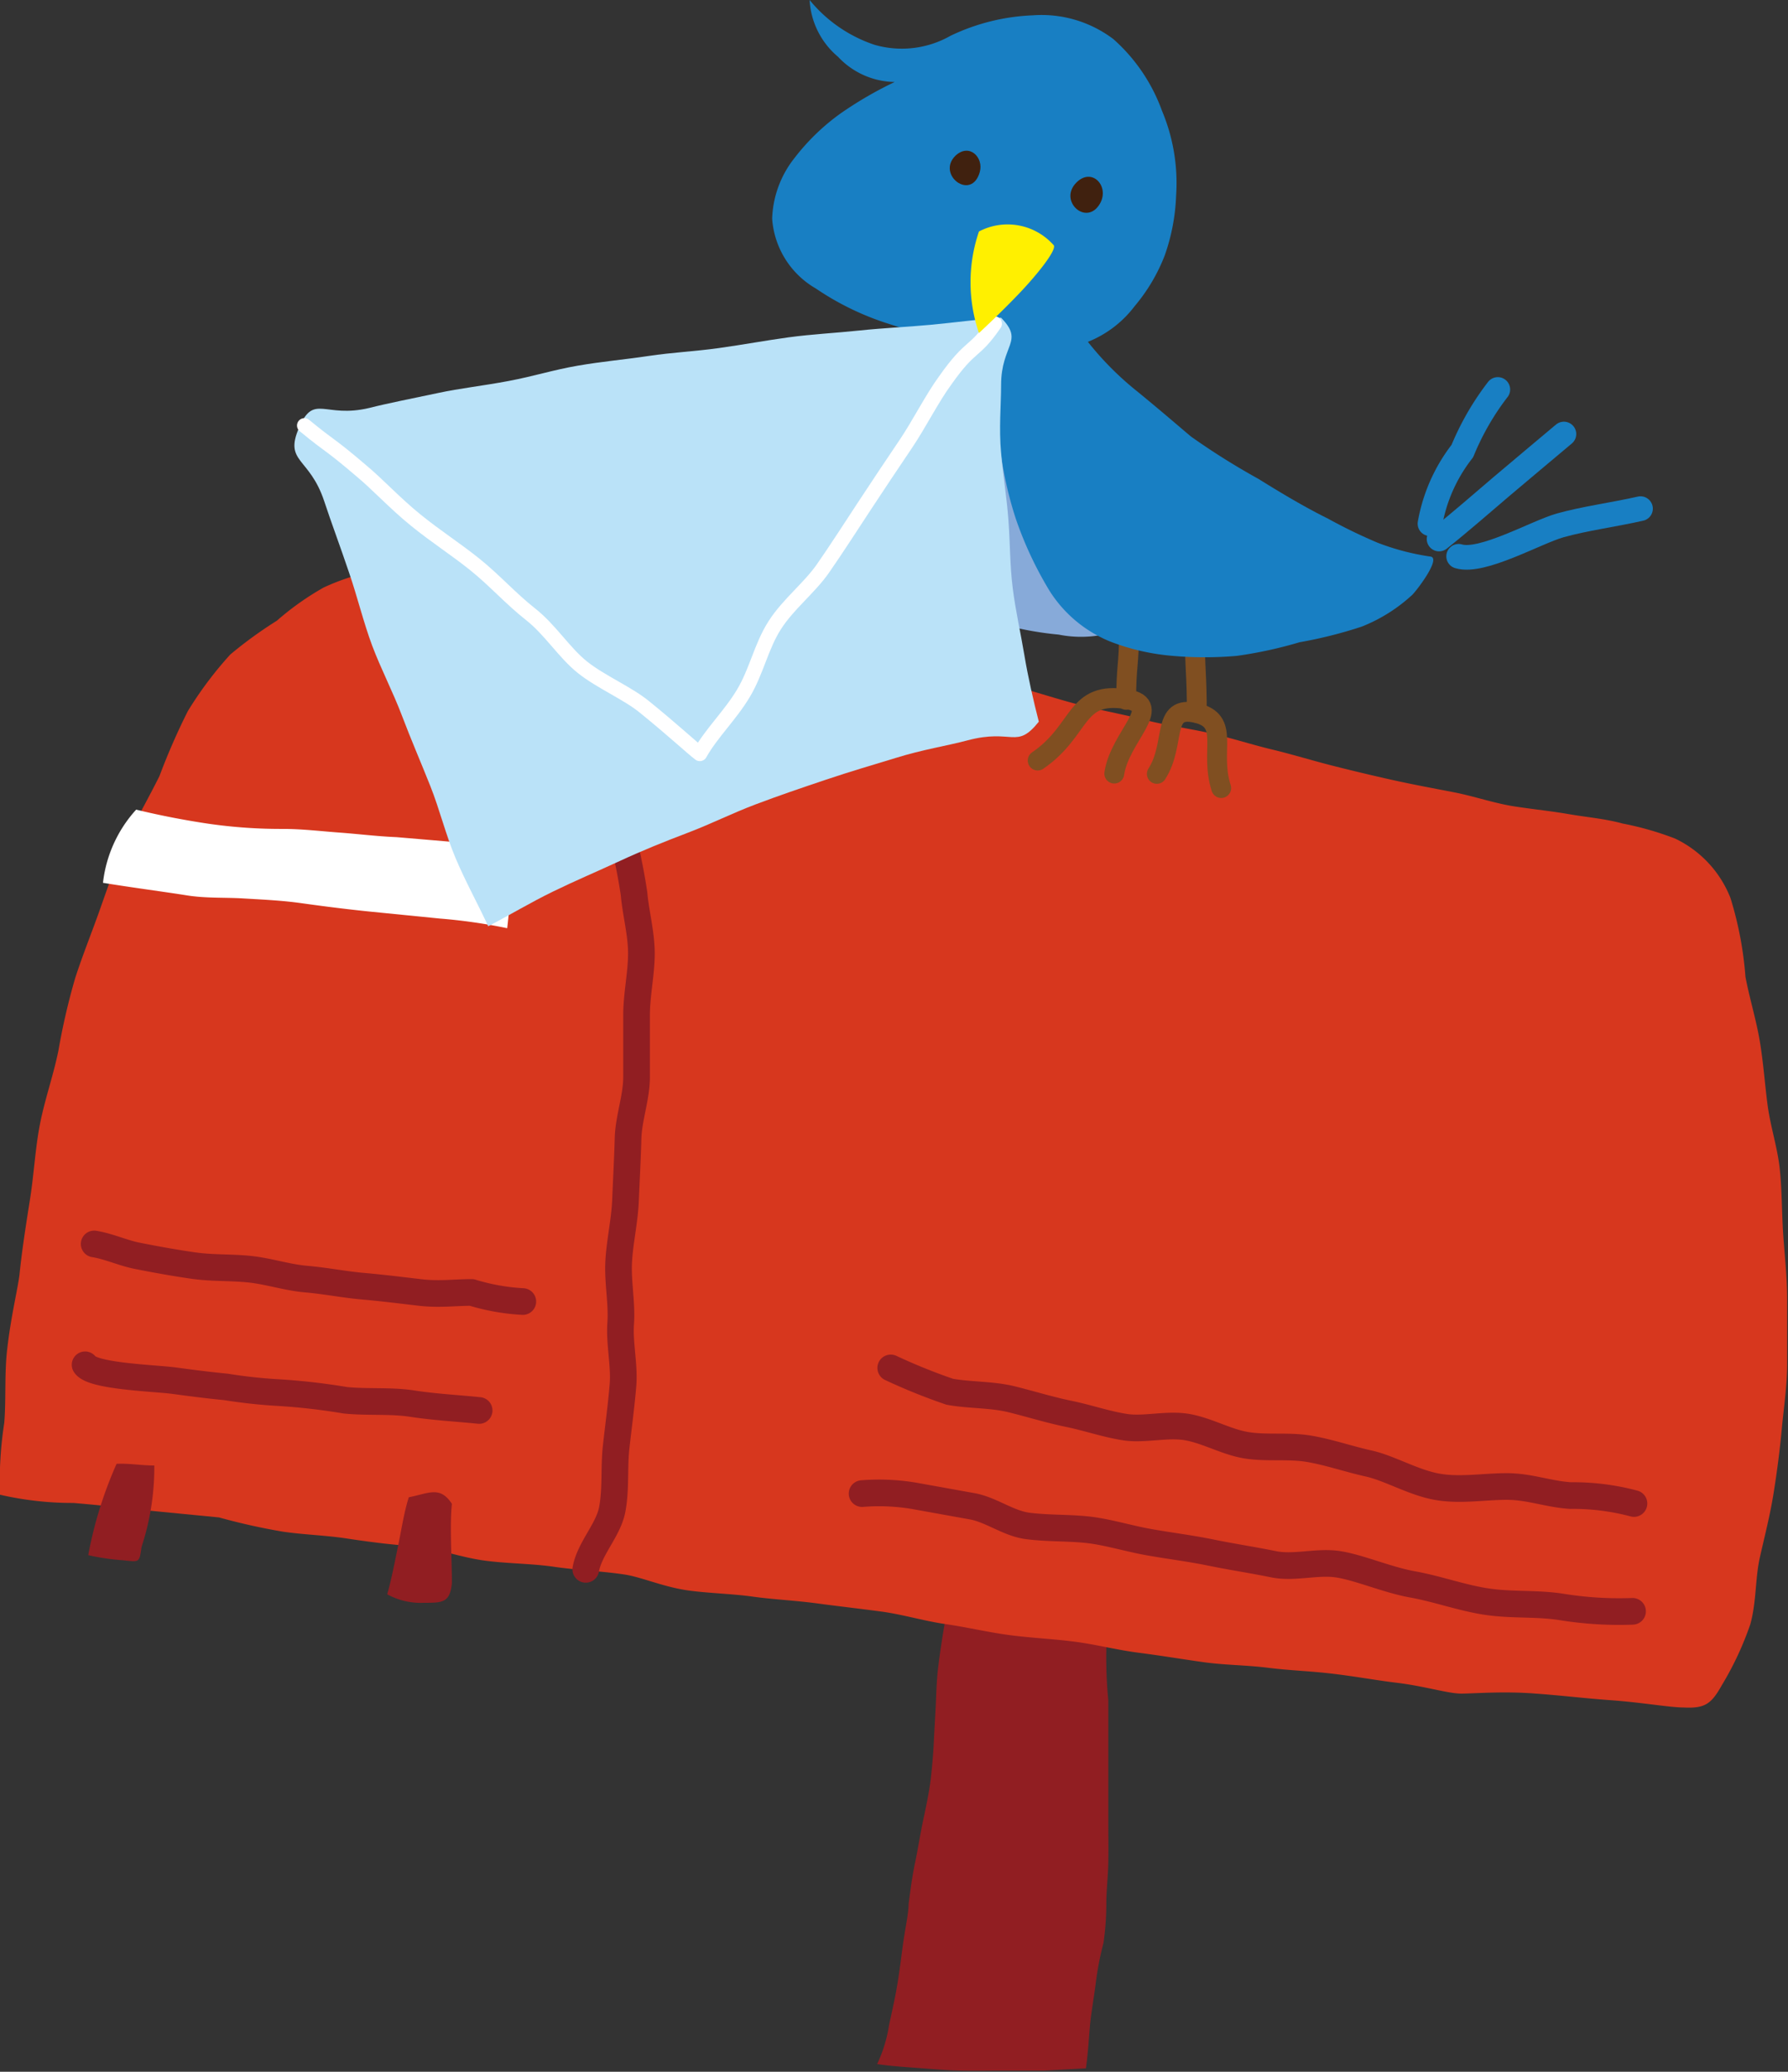
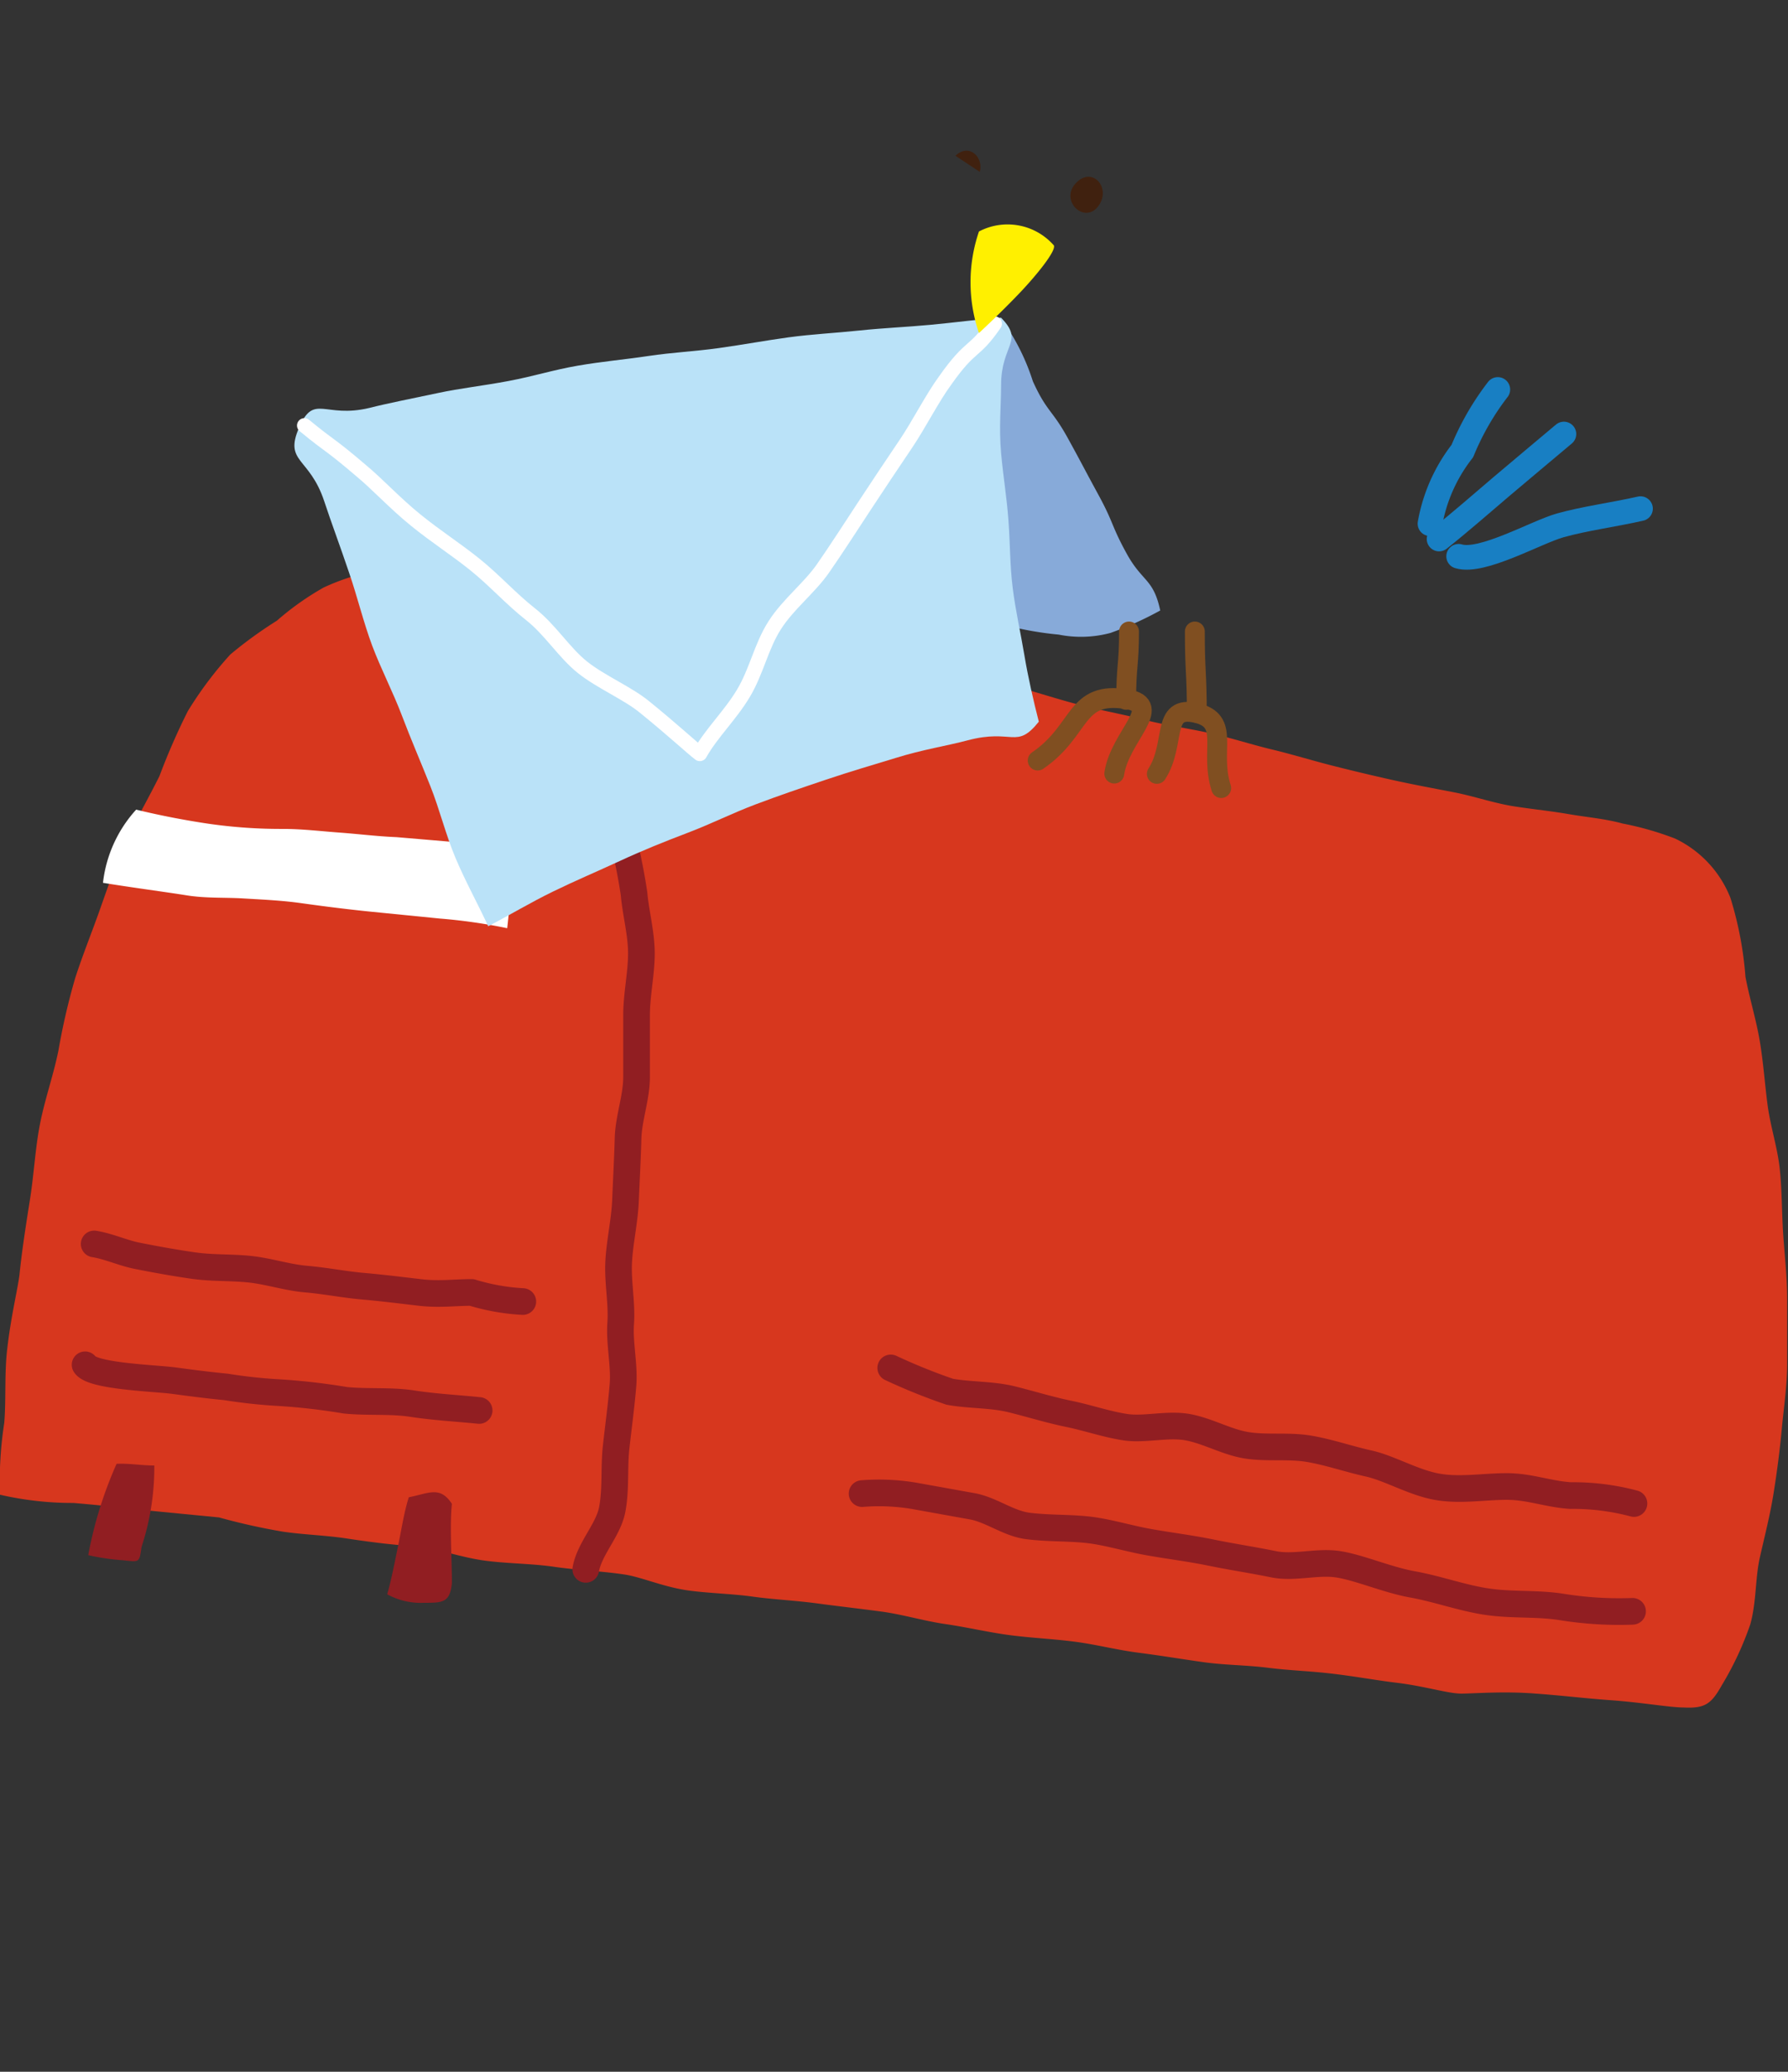
<svg xmlns="http://www.w3.org/2000/svg" width="63.03" height="73.03" viewBox="0 0 63.03 73.03">
  <rect x="0" y="0" width="63.03" height="73.03" fill="#333333" stroke="none" />
  <defs>
    <style>.cls-1{fill:#911e22;}.cls-2{fill:#d7371e;}.cls-10,.cls-3,.cls-6,.cls-7{fill:none;stroke-linecap:round;stroke-linejoin:round;}.cls-3{stroke:#911e22;stroke-width:0.94px;}.cls-4{fill:#fff;}.cls-5{fill:#87aad9;}.cls-6{stroke:#187fc3;stroke-width:0.87px;}.cls-7{stroke:#804f21;stroke-width:0.7px;}.cls-8{fill:#187fc3;}.cls-9{fill:#bae2f8;}.cls-10{stroke:#fff;stroke-width:0.52px;}.cls-11{fill:#fff000;}.cls-12{fill:#40210f;}</style>
  </defs>
  <g id="レイヤー_2" data-name="レイヤー 2">
    <g id="ヘッダー">
-       <path class="cls-1" d="M33.58,55.54c0,.25-.14.92-.26,1.59s-.21,1.32-.24,1.59c-.06.44-.07.88-.09,1.33s-.05.89-.07,1.33-.06.89-.11,1.33-.17,1-.27,1.47-.18,1-.28,1.47-.17,1-.23,1.47c0,.33-.12.84-.2,1.43-.06.44-.12.94-.2,1.42s-.2,1-.29,1.42a4.94,4.94,0,0,1-.42,1.37c.45.07.95.1,1.47.14s1,.08,1.48.09,1,0,1.47,0,1,0,1.48,0l1.46-.08c.07-.49.1-1,.14-1.47s.14-1,.2-1.48a10.87,10.87,0,0,1,.28-1.47A9.84,9.84,0,0,0,39,67.08c0-.43.06-.92.07-1.43s0-.94,0-1.43,0-1,0-1.43,0-1,0-1.43c0-.62,0-1.12,0-1.42A15.37,15.37,0,0,1,39,58.15c0-.26.14-.75.2-1.23a3.13,3.13,0,0,0,0-1.21,5.2,5.2,0,0,0-1.41-.09l-1.41,0-1.42,0A10.81,10.81,0,0,0,33.58,55.54Z" />
      <path class="cls-2" d="M0,52.69a13.38,13.38,0,0,1,.15-2.53c.07-.85,0-1.79.11-2.65.13-1.14.38-2.13.43-2.61.09-.87.23-1.75.37-2.64s.18-1.77.35-2.64.48-1.74.65-2.59a23.43,23.43,0,0,1,.59-2.55c.26-.81.61-1.67.89-2.47.38-1.08.71-2,.92-2.44.38-.74.79-1.47,1.16-2.21a23.46,23.46,0,0,1,1-2.29,13.13,13.13,0,0,1,1.5-2,14.91,14.91,0,0,1,1.64-1.19,9.88,9.88,0,0,1,1.65-1.17,8,8,0,0,1,1.92-.61,7.1,7.1,0,0,1,2,0c.41,0,1.24,0,2.21.16.67.11,1.4.38,2.15.5s1.53.11,2.21.23l2.17.36c.79.13,1.58.27,2.37.43s1.56.35,2.34.52,1.53.47,2.31.66,1.58.29,2.35.49,1.51.52,2.29.73,1.53.46,2.3.66,1.56.34,2.34.54,1.57.3,2.35.48,1.41.39,2.12.56,1.42.39,2.13.57,1.42.35,2.14.51,1.43.29,2.15.43,1.42.39,2.15.5,1.26.16,1.9.27,1.27.16,1.89.33a10.85,10.85,0,0,1,1.85.53A3.9,3.9,0,0,1,61,31.65a12.5,12.5,0,0,1,.53,2.78c.14.75.37,1.48.5,2.24s.18,1.52.28,2.28.35,1.5.43,2.26.07,1.53.12,2.29S63,45,63,45.79s0,1.54,0,2.3-.12,1.53-.19,2.29-.17,1.52-.29,2.27-.31,1.49-.48,2.24-.12,1.59-.34,2.37a11.12,11.12,0,0,1-1,2.14c-.37.66-.59.83-1.35.79-.49,0-1.47-.18-2.61-.26-.84-.06-1.76-.17-2.61-.23-1.14-.09-2.16,0-2.62,0s-1.28-.26-2.26-.38c-.68-.08-1.43-.22-2.27-.32s-1.48-.11-2.28-.21-1.51-.09-2.29-.2-1.49-.23-2.27-.33-1.49-.29-2.26-.39-1.52-.13-2.28-.23-1.51-.28-2.27-.39-1.51-.34-2.25-.44-1.54-.19-2.28-.29-1.57-.14-2.28-.24-1.6-.12-2.29-.22c-.88-.13-1.62-.47-2.23-.56-.81-.12-1.65-.15-2.47-.27S17.81,55.12,17,55s-1.62-.42-2.44-.51c-.41,0-1.29-.1-2.29-.25-.75-.12-1.58-.14-2.31-.25a22.48,22.48,0,0,1-2.24-.5l-2.57-.25c-1.28-.13-1.28-.15-2.56-.26A11.4,11.4,0,0,1,0,52.69Z" />
      <path class="cls-3" d="M15.61,19.77c.46.39.74,1,1.25,1.27s1.12.36,1.55.81a15.75,15.75,0,0,1,1.08,1.85c.41.6,1.3.95,1.56,1.58s.05,1.48.25,2.15a20.15,20.15,0,0,1,.63,2,20.5,20.5,0,0,1,.42,2.07c.06.69.26,1.4.26,2.11s-.17,1.45-.17,2.17,0,1.45,0,2.18-.28,1.45-.3,2.17-.06,1.45-.09,2.18-.2,1.44-.24,2.16.12,1.46.07,2.18.14,1.47.08,2.19-.16,1.45-.24,2.17,0,1.49-.14,2.21-.8,1.37-.93,2.1" />
      <path class="cls-1" d="M5.44,51.66c-.45,0-.88-.08-1.33-.06a14.33,14.33,0,0,0-1,3.22A8.09,8.09,0,0,0,4.33,55c.59.06.58.1.66-.47A9,9,0,0,0,5.44,51.66Z" />
      <path class="cls-1" d="M14.41,52.78c-.17.54-.26,1.15-.38,1.73s-.23,1.16-.38,1.69a2.45,2.45,0,0,0,1.28.3c.67,0,.93,0,1-.69,0-.91-.08-2,0-2.8C15.51,52.37,15.12,52.64,14.41,52.78Z" />
      <path class="cls-3" d="M31.4,48.22a20.55,20.55,0,0,0,2.08.84c.72.13,1.48.09,2.2.27s1.32.37,2,.51,1.33.37,2,.47,1.48-.13,2.19,0,1.38.53,2.09.64,1.47,0,2.18.12,1.39.36,2.11.52,1.54.65,2.36.81,1.69,0,2.5,0,1.47.27,2.25.32A8.31,8.31,0,0,1,57.6,53" />
      <path class="cls-3" d="M30.39,52.65a7.47,7.47,0,0,1,1.84.08l2,.36c.69.11,1.3.61,2,.7s1.37.06,2.07.13,1.46.31,2.19.44,1.47.22,2.2.37,1.47.26,2.2.41,1.53-.11,2.27,0,1.74.55,2.63.71,1.75.48,2.63.61,1.72.05,2.59.18a12.76,12.76,0,0,0,2.54.16" />
      <path class="cls-3" d="M3.32,43.85c.5.08,1,.31,1.48.41.65.13,1.31.25,2,.35s1.33.06,2,.13,1.31.29,2,.35,1.32.19,2,.25,1.32.14,2,.22,1.22,0,1.83,0a7.51,7.51,0,0,0,1.8.32" />
      <path class="cls-3" d="M3,48.11c.27.41,2.48.47,3.14.56s1.22.16,1.83.22a18.17,18.17,0,0,0,1.84.2,22.4,22.4,0,0,1,2.36.27c.79.08,1.59,0,2.37.12s1.56.16,2.35.24" />
      <path class="cls-4" d="M4.8,28.54c.82.2,1.69.37,2.57.5a17.9,17.9,0,0,0,2.61.18c.67,0,1.32.08,2,.13s1.29.13,2,.16l2,.17c1,.08,2,.12,2.06.12a23.6,23.6,0,0,1-.16,2.92,19.24,19.24,0,0,0-2.37-.34L13,32.13c-1.07-.11-2-.24-2.43-.3-.66-.09-1.33-.12-2-.16s-1.32,0-2-.11-1.9-.27-2.94-.44A4.6,4.6,0,0,1,4.8,28.54Z" />
      <path class="cls-5" d="M35.39,11.37c-.51-.11-1.65,1.69-2,2.21A9.64,9.64,0,0,0,32,16.19a4.66,4.66,0,0,0,.17,2.8,5,5,0,0,0,1.63,2.3,5.26,5.26,0,0,0,1.69.76,11.5,11.5,0,0,0,1.83.32,4,4,0,0,0,1.83-.06,12,12,0,0,0,1.75-.79c-.24-1.13-.63-1-1.18-2s-.45-1.07-1-2.08-.53-1-1.08-2-.74-.92-1.23-2A7.71,7.71,0,0,0,35.39,11.37Z" />
      <path class="cls-6" d="M50.41,18.46a5.78,5.78,0,0,1,1.14-2.56,9.39,9.39,0,0,1,1.25-2.17" />
      <path class="cls-6" d="M50.73,19c.73-.58,1.46-1.22,2.2-1.85s1.49-1.25,2.2-1.85" />
      <path class="cls-6" d="M51.42,19.61c.82.25,2.73-.85,3.58-1.09s1.91-.38,2.83-.59" />
      <path class="cls-7" d="M36.58,26.81c1.58-1.08,1.28-2.47,3.16-2.16,1.3.22-.27,1.32-.46,2.62" />
      <path class="cls-7" d="M39.7,24.67c0-1.21.1-1.21.1-2.41" />
      <path class="cls-7" d="M40.78,27.28c.69-1.08.14-2.43,1.38-2.15s.46,1.32.89,2.65" />
      <path class="cls-7" d="M42.19,25.13c0-1.44-.07-1.44-.07-2.87" />
-       <path class="cls-8" d="M50.43,19.62a8.55,8.55,0,0,1-1.87-.49,18.67,18.67,0,0,1-1.75-.85c-.81-.4-1.63-.89-2.45-1.4A25.3,25.3,0,0,1,42,15.4c-.2-.16-1-.86-1.92-1.61a10.83,10.83,0,0,1-1.73-1.74A3.86,3.86,0,0,0,40,10.79,6.27,6.27,0,0,0,41.06,9a7.09,7.09,0,0,0,.4-2.1,6.58,6.58,0,0,0-.5-3,6.18,6.18,0,0,0-1.71-2.52A4.19,4.19,0,0,0,36.41.54a7.38,7.38,0,0,0-2.9.72,3.47,3.47,0,0,1-2.68.32A5,5,0,0,1,28.54,0a2.81,2.81,0,0,0,1,2,2.79,2.79,0,0,0,2,.89A13.45,13.45,0,0,0,29.63,4,7.69,7.69,0,0,0,28,5.58a3.62,3.62,0,0,0-.78,2.13,3.09,3.09,0,0,0,1.54,2.46,9.85,9.85,0,0,0,2.68,1.28c.57.19,1.21.35,1.88.51a15.11,15.11,0,0,0,1.89.4,10.19,10.19,0,0,0,0,3,13.2,13.2,0,0,0,.6,2.93A13,13,0,0,0,37,20.83a4.56,4.56,0,0,0,2.15,1.79,7.89,7.89,0,0,0,2.19.5,13.07,13.07,0,0,0,2.26,0,15,15,0,0,0,2.21-.48A15.69,15.69,0,0,0,48,22.09,5.72,5.72,0,0,0,49.75,21C49.85,20.94,50.83,19.68,50.43,19.62Z" />
      <path class="cls-9" d="M17.21,32.65c-.37-.8-.8-1.57-1.15-2.4s-.56-1.71-.89-2.54-.69-1.66-1-2.48-.75-1.67-1.05-2.47-.54-1.78-.81-2.56c-.32-.95-.64-1.8-.88-2.53-.52-1.57-1.42-1.36-.89-2.59s.89-.32,2.48-.7c.67-.17,1.5-.33,2.44-.53.74-.16,1.57-.25,2.47-.42s1.57-.39,2.44-.54,1.61-.21,2.48-.34,1.63-.16,2.49-.28S27,12,27.81,11.89s1.63-.15,2.49-.24,1.64-.12,2.5-.2,1.64-.19,2.49-.25c.83.85,0,.93,0,2.38,0,.69-.08,1.51,0,2.39s.2,1.55.26,2.38.05,1.58.15,2.38.28,1.58.41,2.36.32,1.61.51,2.35c-.8,1-.91.23-2.52.66-.71.19-1.57.32-2.53.62-.75.23-1.58.47-2.47.77s-1.6.54-2.45.86-1.55.68-2.39,1-1.59.62-2.41,1-1.56.69-2.36,1.08S18,32.24,17.21,32.65Z" />
      <path class="cls-10" d="M10.73,15c1,.82.84.6,2,1.59.58.48,1.18,1.14,1.92,1.74s1.38,1,2.08,1.56S18,21.1,18.7,21.65s1.18,1.35,1.83,1.87,1.61.92,2.2,1.41c1,.81,1.65,1.42,1.94,1.64.41-.73,1.06-1.34,1.53-2.12s.63-1.66,1.11-2.41,1.22-1.31,1.7-2,1-1.5,1.46-2.2,1-1.51,1.46-2.19.94-1.63,1.39-2.24c.93-1.32,1-.92,1.74-2" />
      <path class="cls-11" d="M34.51,8.16a5.54,5.54,0,0,0,0,3.58c.31-.29.9-.85,1.46-1.44s1.27-1.46,1.18-1.65A2.17,2.17,0,0,0,34.51,8.16Z" />
-       <path class="cls-12" d="M33.68,5.49c.49-.46,1,.06.86.57C34.25,7.11,33,6.16,33.68,5.49Z" />
+       <path class="cls-12" d="M33.68,5.49c.49-.46,1,.06.86.57Z" />
      <path class="cls-12" d="M37.94,6.44c.55-.56,1.18.12.84.73C38.31,8,37.3,7.09,37.94,6.44Z" />
    </g>
  </g>
</svg>